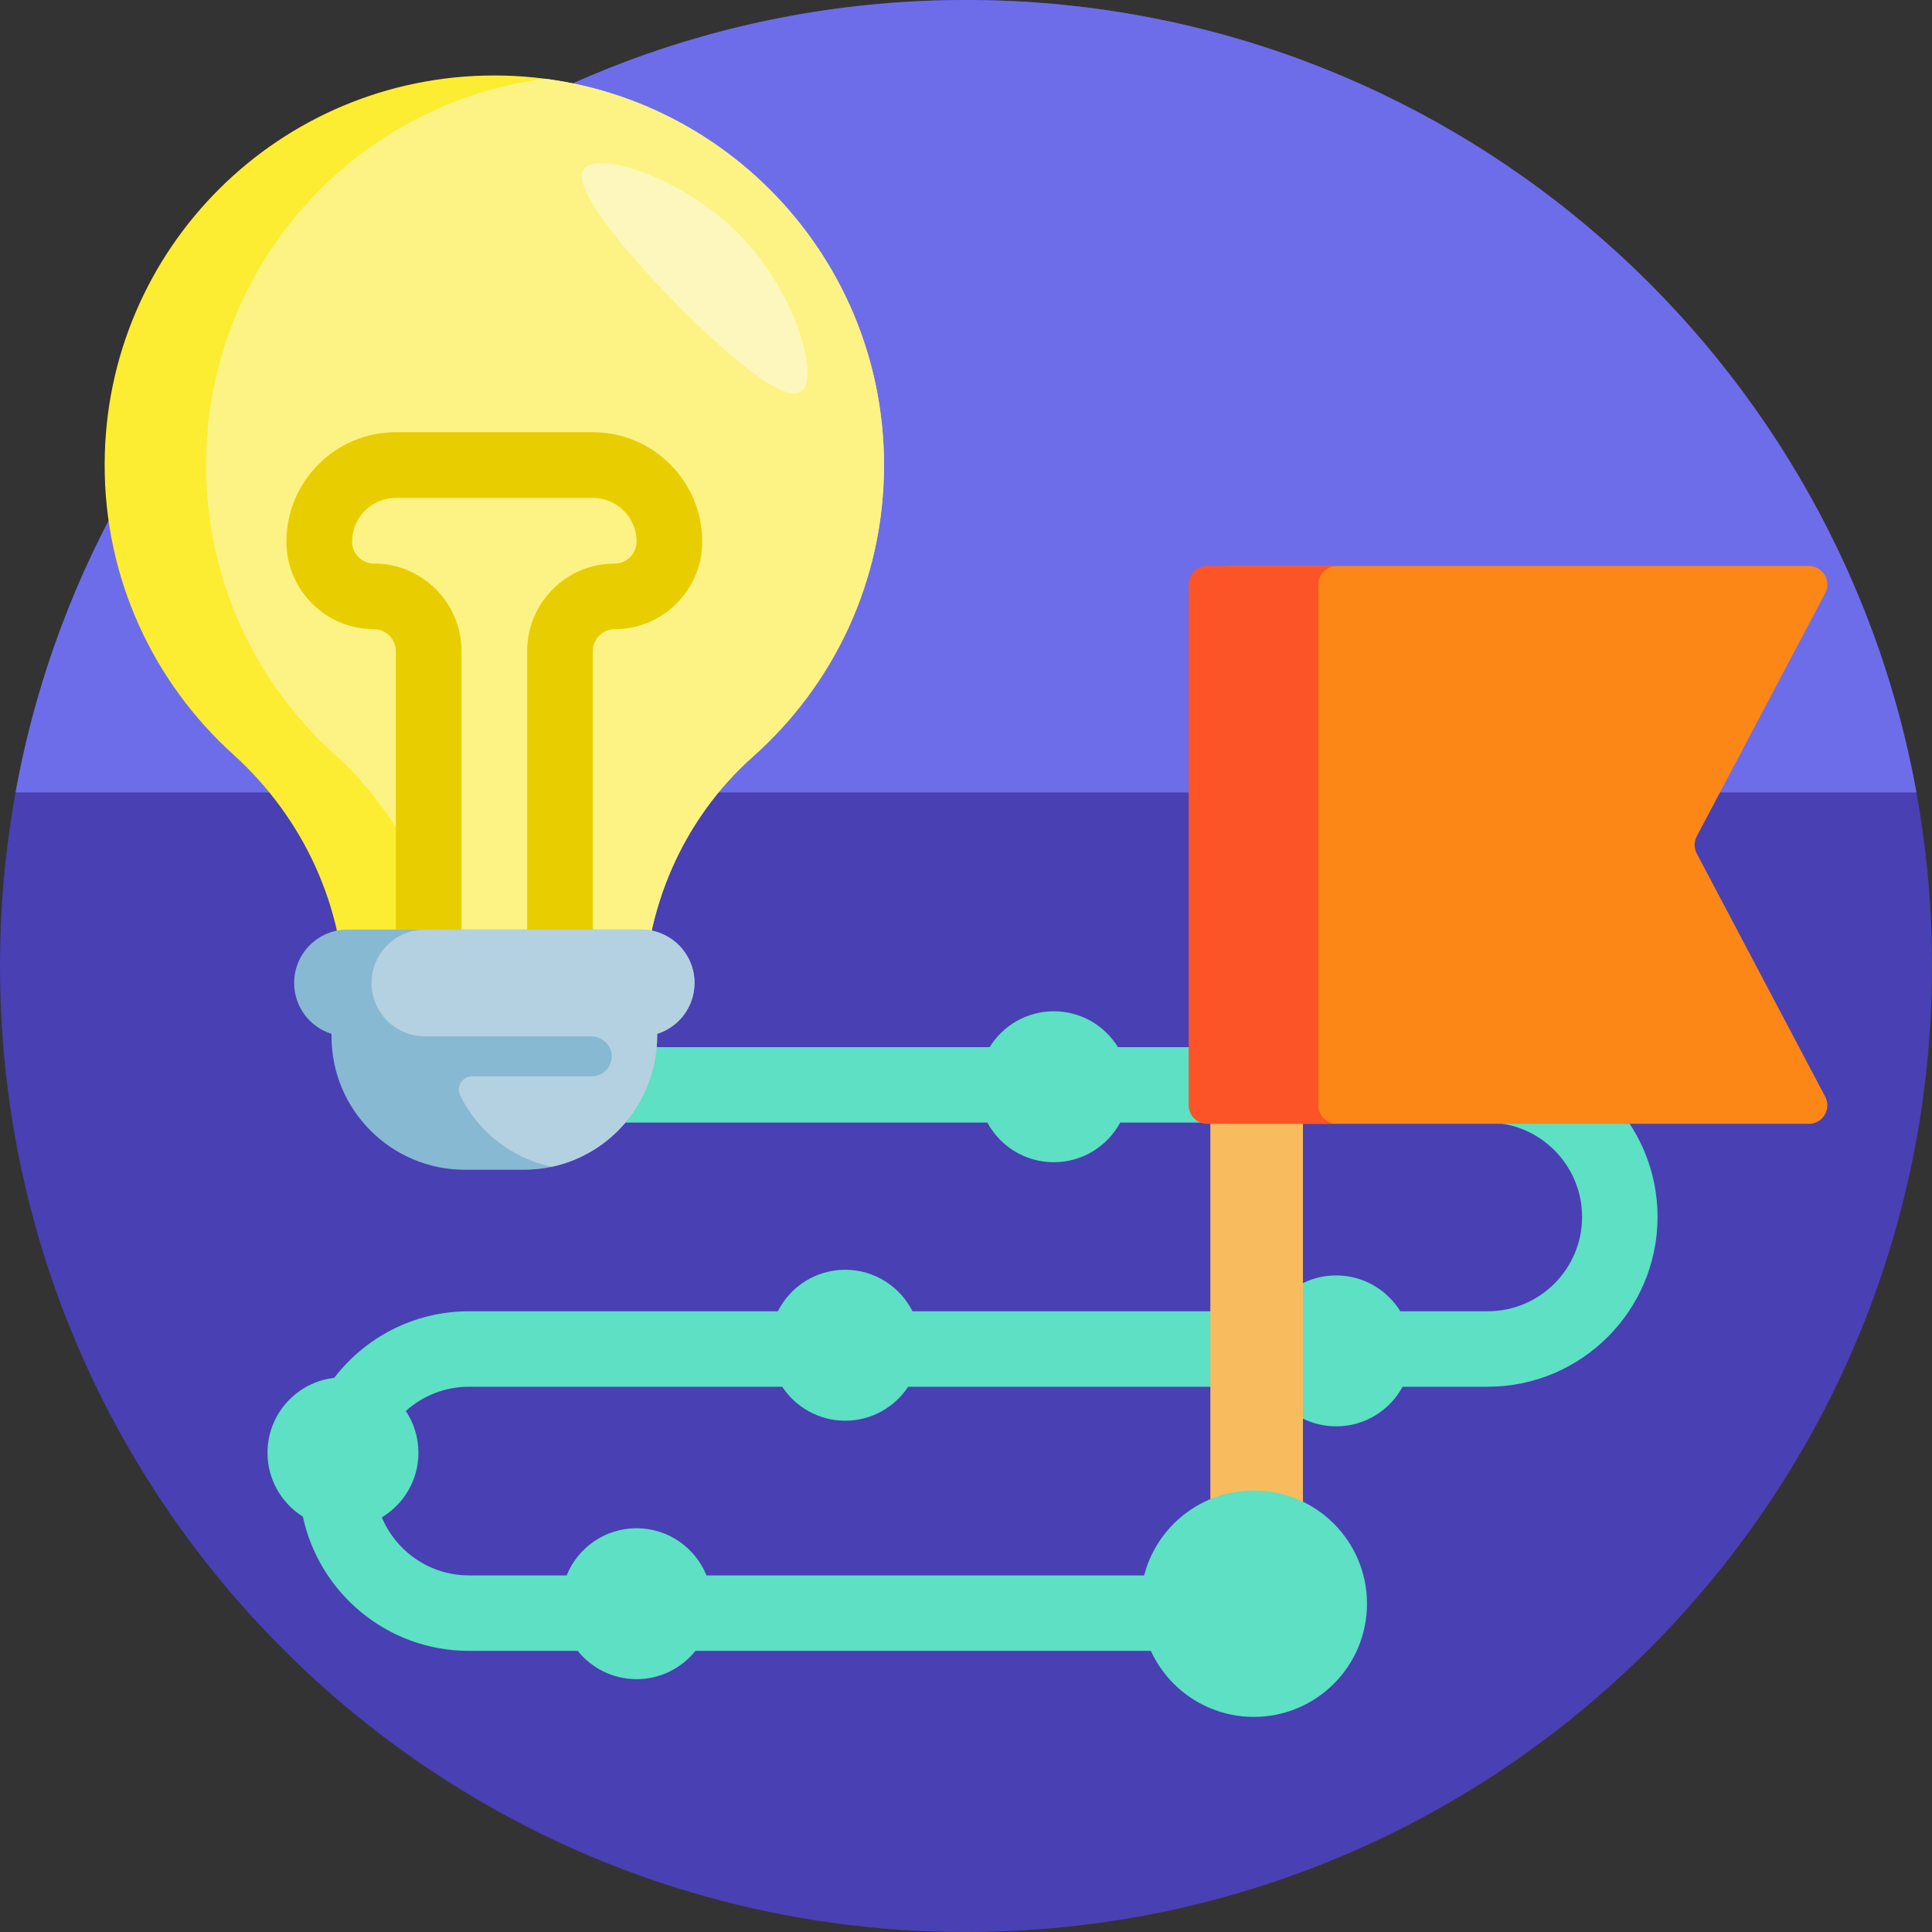
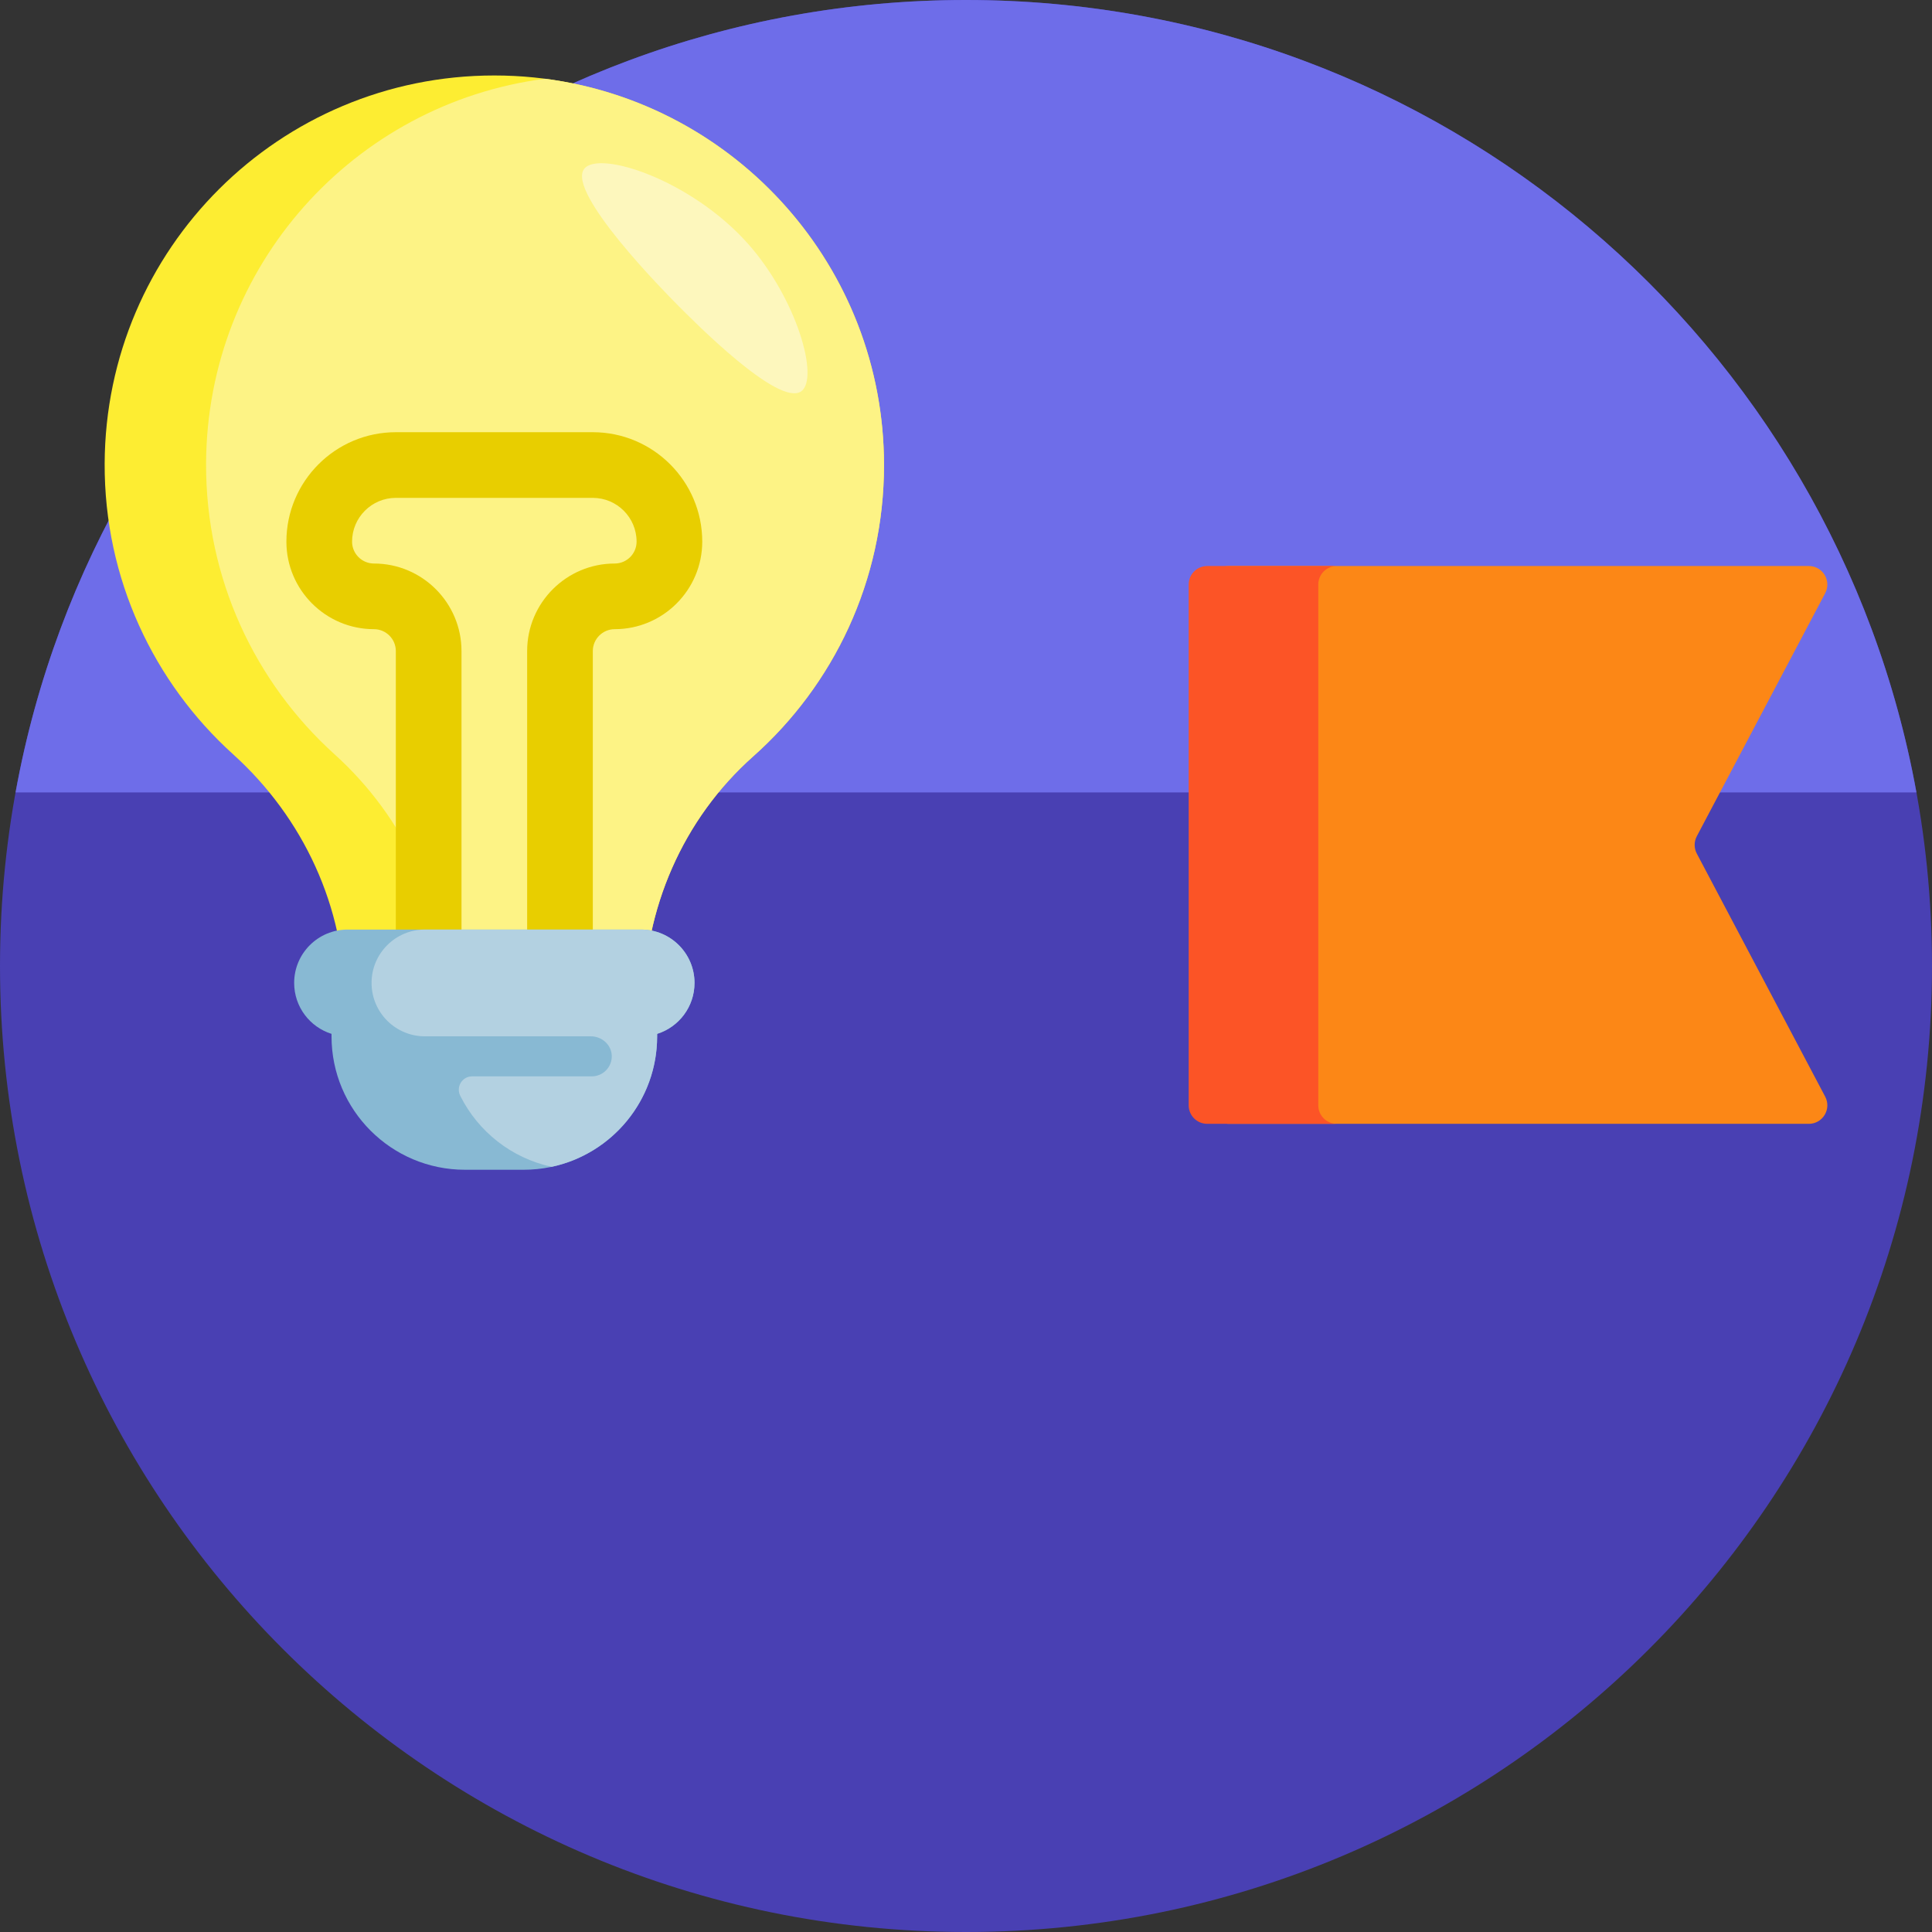
<svg xmlns="http://www.w3.org/2000/svg" height="512px" viewBox="0 0 512 512" width="512px" class="">
  <rect x="0" y="0" width="512" height="512" fill="#333333" stroke="none" />
  <g>
    <path d="m512 256c0 141.387-114.613 256-256 256s-256-114.613-256-256 114.613-256 256-256 256 114.613 256 256zm0 0" fill="#025f80" data-original="#025F80" class="" style="fill:#4940B3" data-old_color="#705FFF" />
    <path d="m256 0c125.68 0 230.199 90.57 251.871 210h-503.742c21.672-119.43 126.191-210 251.871-210zm0 0" fill="#017296" data-original="#017296" class="" style="fill:#6E6DE9" data-old_color="#F4A154" />
-     <path d="m439.27 322.5c0 24.812-20.188 45-45 45h-22.566c-3.383 6.254-9.996 10.5-17.602 10.5-7.609 0-14.223-4.246-17.602-10.5h-95.82c-3.578 5.418-9.715 9-16.695 9s-13.117-3.582-16.695-9h-83.02c-6.426 0-12.293 2.438-16.723 6.434 2.109 3.172 3.344 6.973 3.344 11.066 0 7.27-3.895 13.617-9.695 17.117 3.773 9.023 12.695 15.383 23.07 15.383h25.898c2.969-7.328 10.145-12.5 18.535-12.5s15.562 5.172 18.531 12.5h152.039c5.52 0 10 4.477 10 10s-4.48 10-10 10h-154.969c-3.668 4.566-9.289 7.5-15.602 7.5s-11.934-2.934-15.598-7.5h-28.832c-21.582 0-39.656-15.273-44-35.574-5.629-3.539-9.379-9.789-9.379-16.926 0-10.262 7.73-18.703 17.68-19.855 8.234-10.719 21.168-17.645 35.699-17.645h81.871c3.297-6.52 10.039-11 17.844-11s14.547 4.48 17.844 11h95.273c3.527-5.695 9.812-9.5 17-9.5s13.473 3.805 17 9.5h23.168c13.785 0 25-11.215 25-25s-11.215-25-25-25h-97.398c-3.383 6.254-9.996 10.5-17.602 10.5-7.609 0-14.223-4.246-17.605-10.5h-132.395c-5.523 0-10-4.477-10-10s4.477-10 10-10h133c3.527-5.695 9.809-9.5 17-9.5 7.188 0 13.473 3.805 17 9.5h98c24.812 0 45 20.188 45 45zm0 0" fill="#5de0c3" data-original="#5DE0C3" class="" />
-     <path d="m345.297 420.5h-24.535v-233.086h24.535zm0 0" fill="#f8bb5e" data-original="#F8BB5E" class="" />
+     <path d="m345.297 420.5h-24.535h24.535zm0 0" fill="#f8bb5e" data-original="#F8BB5E" class="" />
    <path d="m479.355 297.824h-153.688c-2.711 0-4.906-2.195-4.906-4.906v-138.012c0-2.711 2.195-4.906 4.906-4.906h153.688c3.695 0 6.066 3.93 4.34 7.199l-34.027 64.422c-.758 1.434-.758 3.148 0 4.582l34.027 64.422c1.727 3.27-.645 7.199-4.34 7.199zm0 0" fill="#fd7d43" data-original="#FD7D43" class="active-path" style="fill:#FC8716" data-old_color="#F78415" />
    <path d="m354.27 297.824h-34.352c-2.707 0-4.906-2.195-4.906-4.906v-138.012c0-2.711 2.199-4.906 4.906-4.906h34.352c-2.711 0-4.91 2.195-4.91 4.906v138.012c0 2.711 2.199 4.906 4.91 4.906zm0 0" fill="#fc5426" data-original="#FC5426" class="" />
-     <path d="m362.27 425c0 16.57-13.434 30-30 30-16.57 0-30-13.43-30-30s13.43-30 30-30c16.566 0 30 13.43 30 30zm0 0" fill="#5de0c3" data-original="#5DE0C3" class="" />
    <path d="m199.574 200.477c-18.617 16.547-28.965 40.484-28.965 65.391v1.695h-79.219v-2c0-25.121-10.969-48.82-29.605-65.66-21.012-18.984-34.176-46.484-34.051-77.062.23-56.938 46.328-102.84 103.266-102.84 57.035 0 103.27 46.234 103.27 103.27 0 30.711-13.41 58.293-34.695 77.207zm0 0" fill="#fded32" data-original="#FDED32" class="" />
    <path d="m170.609 265.863v1.699h-52.34v-2.004c0-25.117-10.969-48.816-29.605-65.656-21.012-18.984-34.176-46.484-34.051-77.062.211-52.379 39.242-95.414 89.816-101.973 50.688 6.582 89.84 49.918 89.84 102.402 0 30.711-13.41 58.293-34.695 77.207-18.617 16.543-28.965 40.484-28.965 65.387zm0 0" fill="#fdf385" data-original="#FDF385" class="" />
    <path d="m154.812 44.758c3.836-5.039 28.266 2.82 43.383 19.805 12.949 14.547 18.977 35.695 14.145 39.137-5.945 4.234-28.328-18.379-33.008-23.105-2.816-2.848-29.281-29.586-24.52-35.836zm0 0" fill="#fdf7bd" data-original="#FDF7BD" class="" />
    <path d="m157.102 114.539h-52.203c-15.988 0-29 13.012-29 29 0 12.793 10.41 23.199 23.203 23.199 3.195 0 5.797 2.605 5.797 5.801v75.402c0 12.789 10.41 23.199 23.203 23.199h5.797c12.793 0 23.203-10.41 23.203-23.199v-75.402c0-3.195 2.602-5.801 5.797-5.801 12.793 0 23.203-10.406 23.203-23.199 0-15.988-13.012-29-29-29zm5.797 34.801c-12.789 0-23.199 10.406-23.199 23.199v75.402c0 3.195-2.602 5.797-5.801 5.797h-5.797c-3.199 0-5.801-2.602-5.801-5.797v-75.402c0-12.793-10.41-23.199-23.199-23.199-3.199 0-5.801-2.602-5.801-5.801 0-6.395 5.203-11.598 11.598-11.598h52.203c6.395 0 11.598 5.203 11.598 11.598 0 3.199-2.602 5.801-5.801 5.801zm0 0" fill="#e8ce00" data-original="#E8CE00" class="" />
    <path d="m184.051 260.488c0 6.332-4.164 11.695-9.902 13.496v.652c0 19.531-15.836 35.363-35.367 35.363h-15.562c-19.531 0-35.363-15.832-35.363-35.363v-.652c-5.742-1.801-9.902-7.164-9.902-13.496 0-7.812 6.332-14.145 14.145-14.145h77.805c7.812-.004 14.148 6.332 14.148 14.145zm0 0" fill="#88b9d3" data-original="#88B9D3" class="" />
    <path d="m184.051 260.488c0 6.332-4.164 11.695-9.902 13.496v.652c0 16.98-11.977 31.164-27.941 34.578-10.637-2.277-19.504-9.332-24.234-18.812-1.184-2.367.5-5.156 3.145-5.156h31.699c2.984 0 5.395-2.465 5.305-5.469-.09-2.902-2.621-5.141-5.527-5.141h-43.984c-7.812 0-14.145-6.336-14.145-14.148s6.332-14.145 14.145-14.145h57.293c7.812-.004 14.148 6.332 14.148 14.145zm0 0" fill="#b3d1e1" data-original="#B3D1E1" class="" style="fill:#B3D1E1" />
  </g>
</svg>